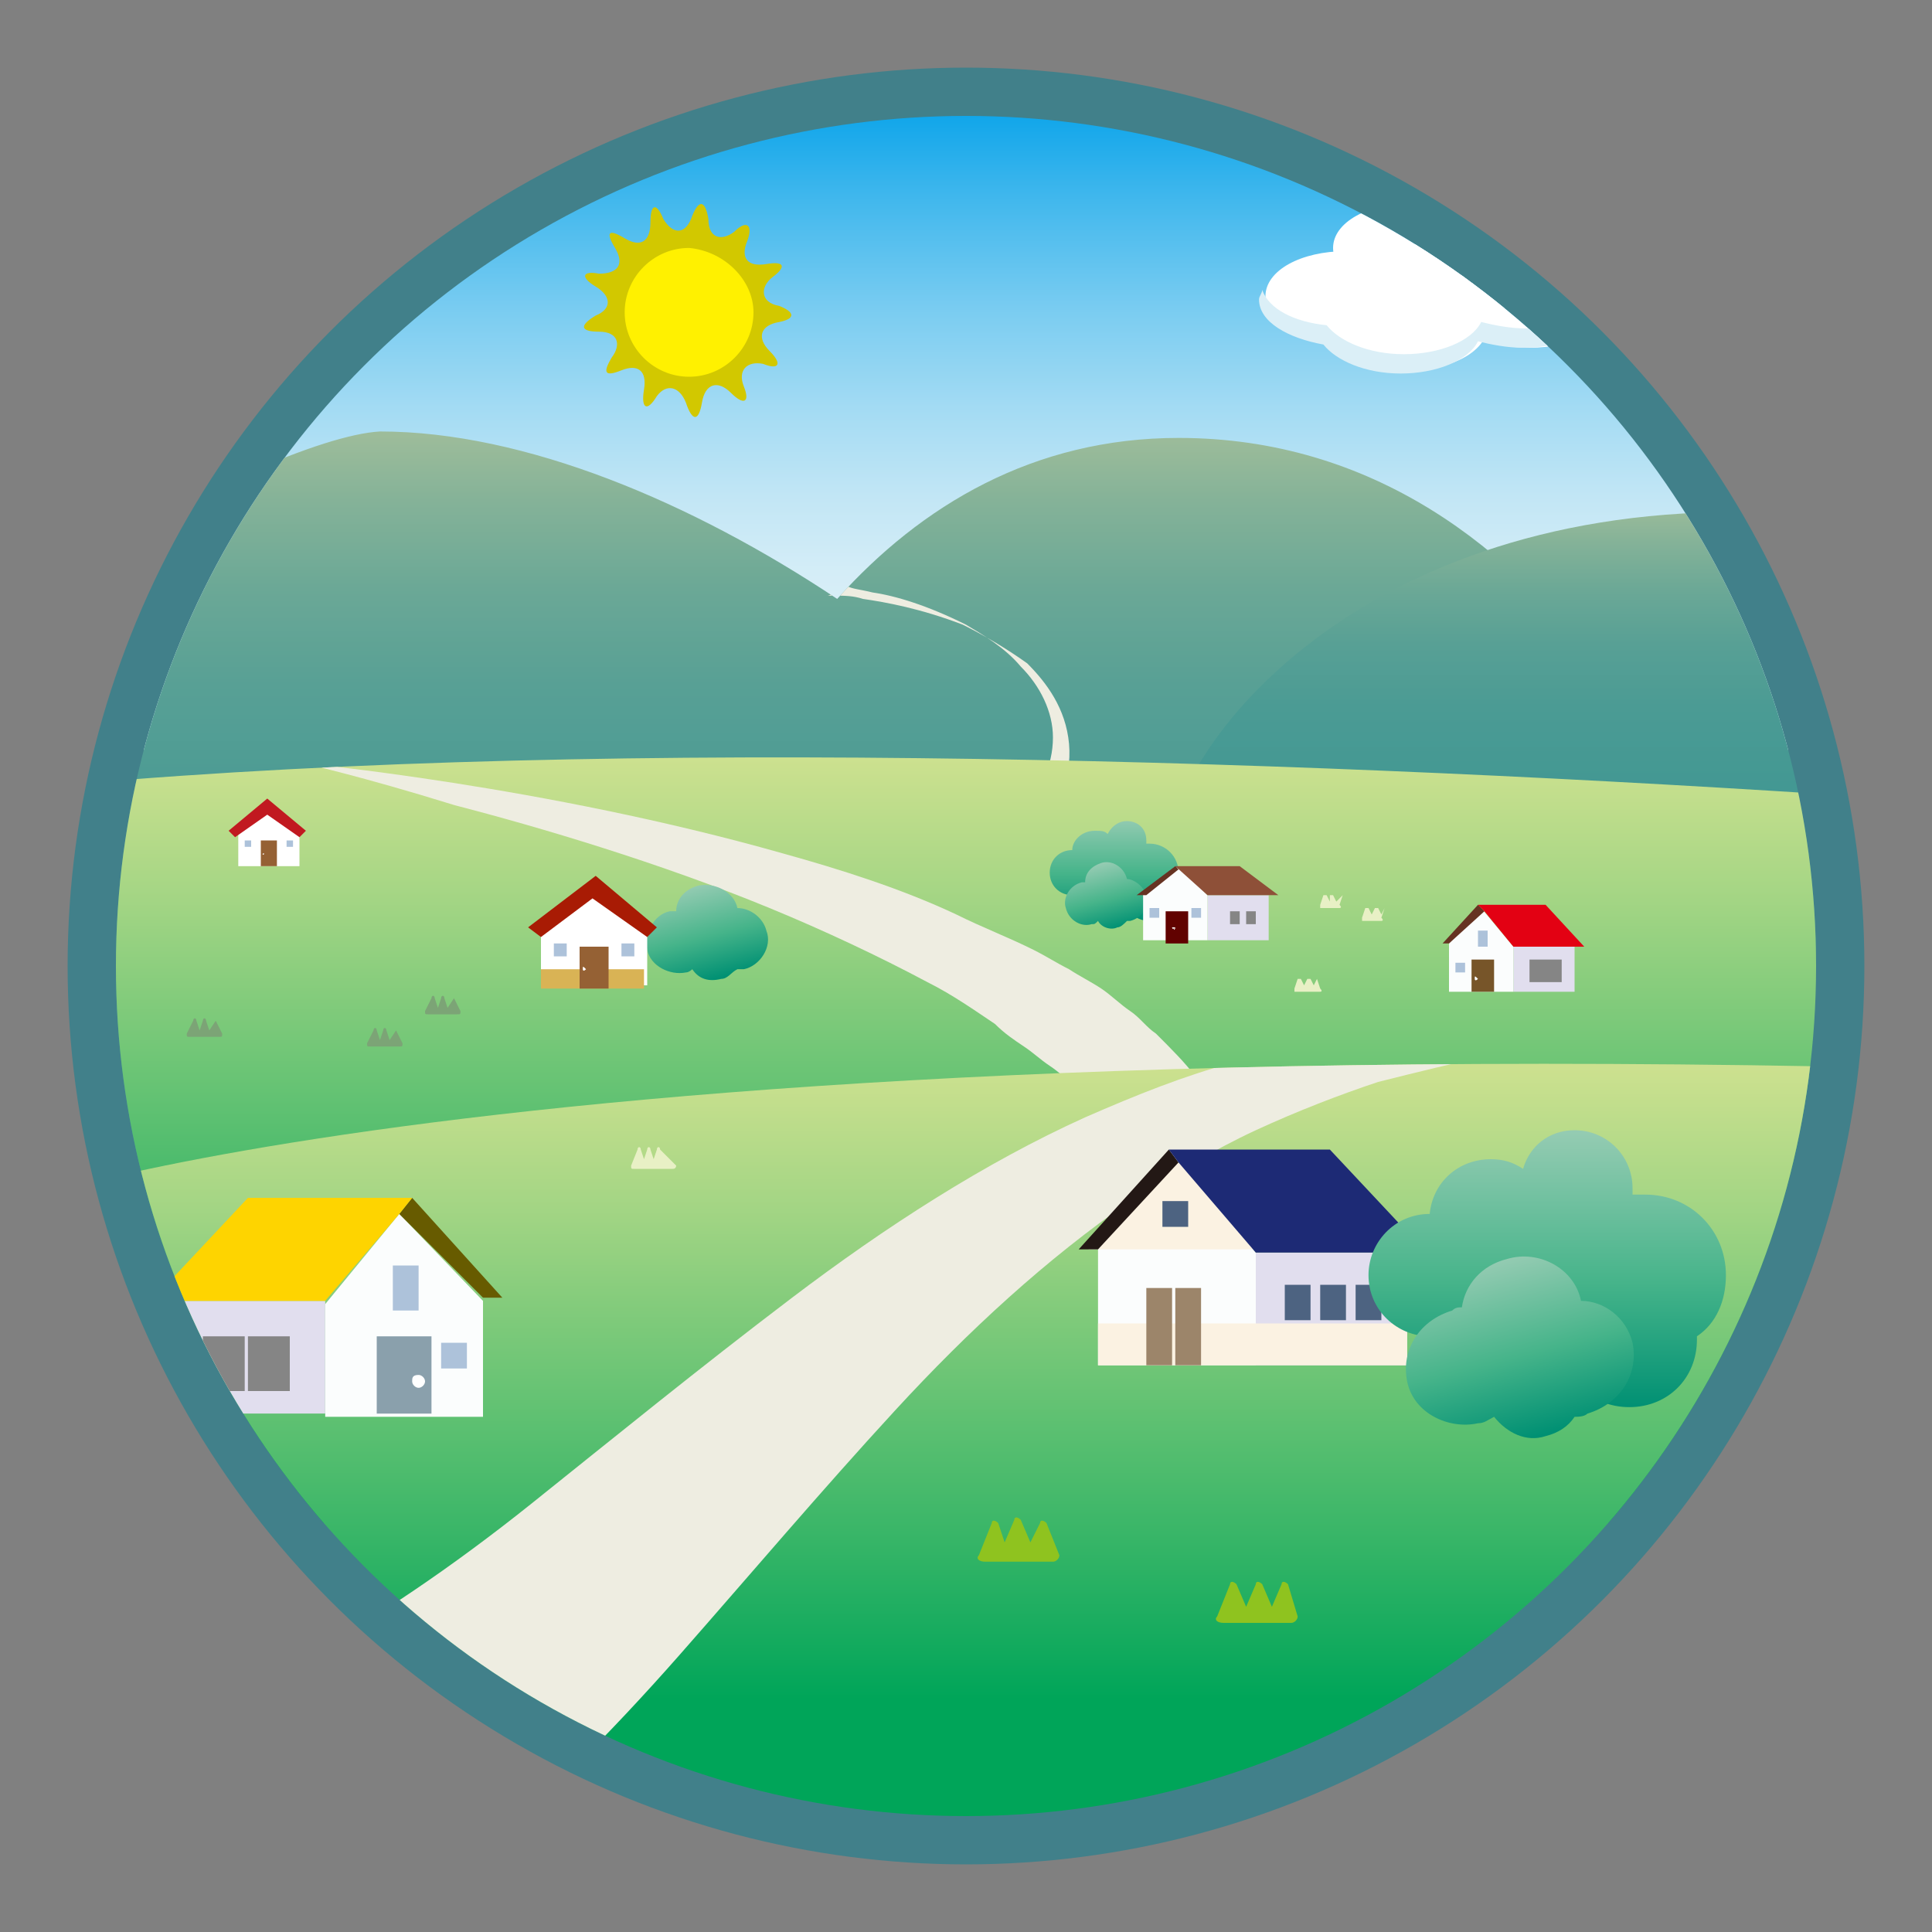
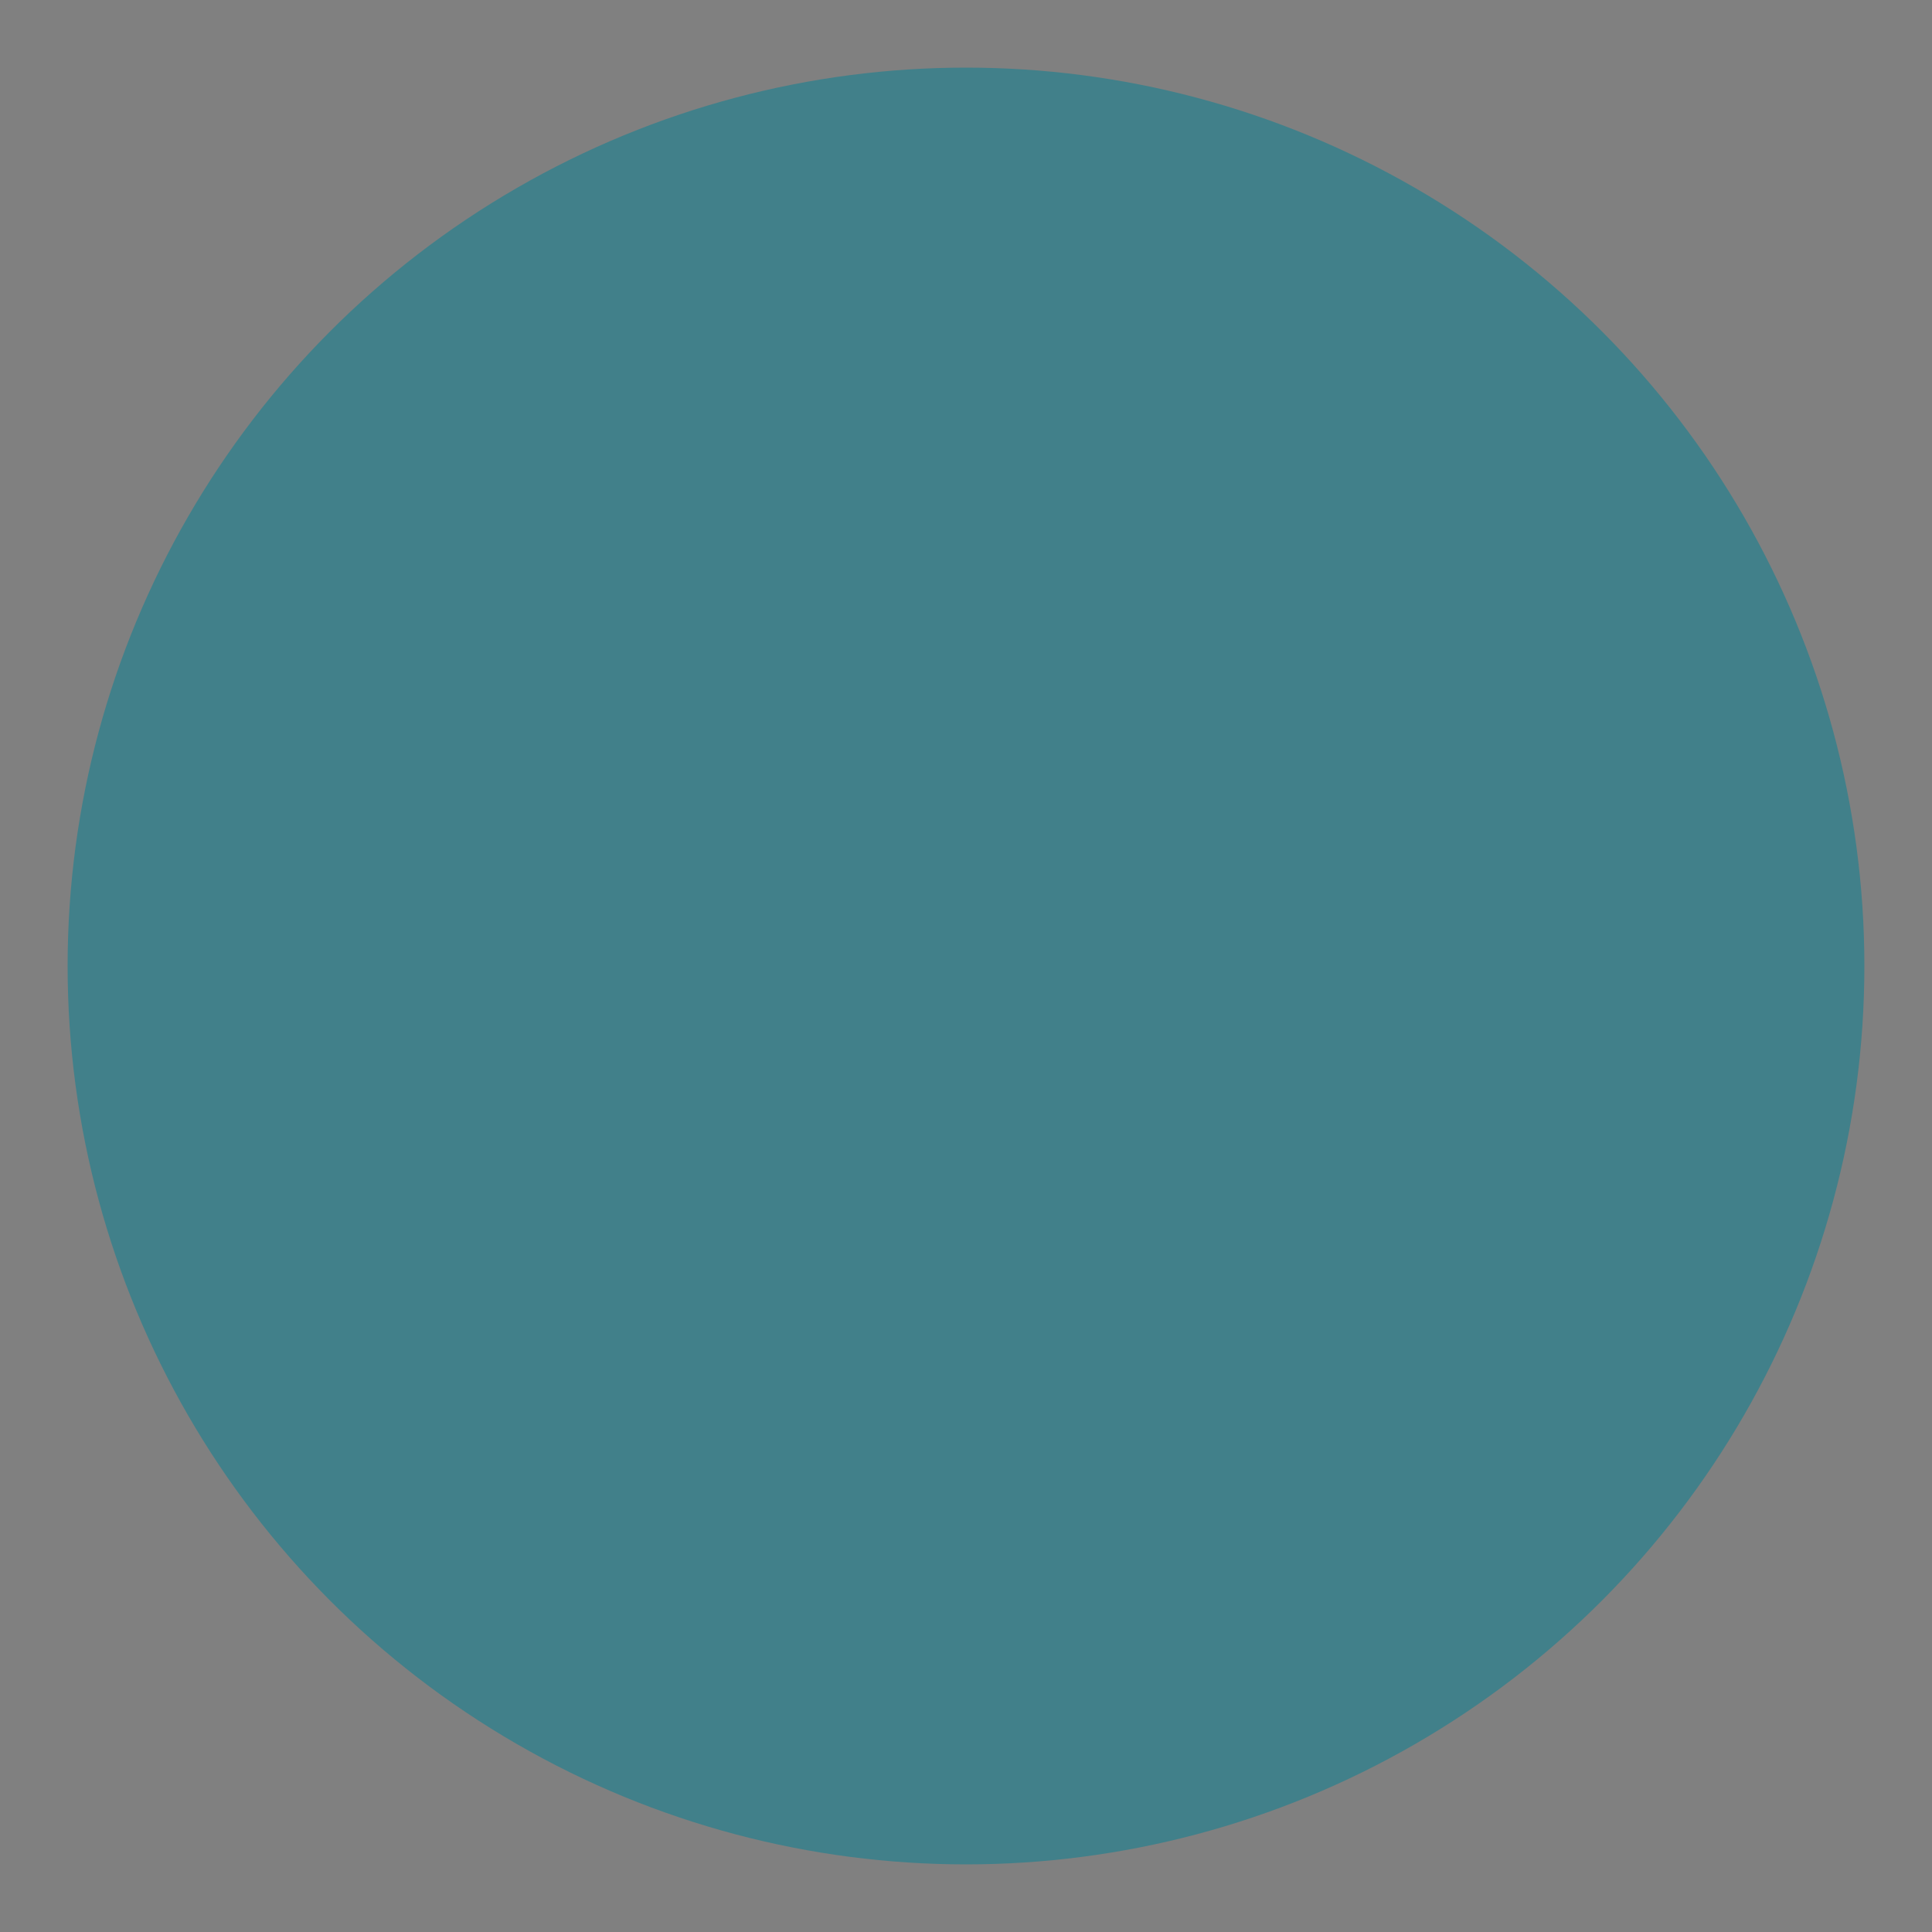
<svg xmlns="http://www.w3.org/2000/svg" xmlns:xlink="http://www.w3.org/1999/xlink" version="1.1" id="レイヤー_1" x="0px" y="0px" viewBox="0 0 60 60" style="enable-background:new 0 0 60 60;" xml:space="preserve">
  <rect x="0" y="0" width="60" height="60" fill="#808080" stroke="none" />
  <style type="text/css">
	.st0{fill:#41808A;}
	.st1{clip-path:url(#SVGID_00000049215861136005743660000008129971090197880248_);}
	.st2{fill:url(#SVGID_00000155148649295332372420000009922595155483296700_);}
	.st3{fill:#FFFFFF;}
	.st4{fill:#DBEFF7;}
	.st5{clip-path:url(#SVGID_00000105390064216212452390000008114955146557036710_);}
	.st6{fill:#EEEDE1;}
	.st7{clip-path:url(#SVGID_00000171703476326671524050000008121065283703502237_);fill:#EEEDE1;}
	.st8{clip-path:url(#SVGID_00000079479982576512211530000001128594526213023626_);fill:#EEEDE1;}
	.st9{fill:#D2C800;}
	.st10{fill:#FFF100;}
	.st11{fill:#E1DEEE;}
	.st12{fill:#FBFDFD;}
	.st13{fill:#FBF2E2;}
	.st14{fill:#4D6381;}
	.st15{fill:#231815;}
	.st16{fill:#9C856A;}
	.st17{fill:#1D2A75;}
	.st18{fill:#ADC2DA;}
	.st19{fill:#663322;}
	.st20{fill:#858585;}
	.st21{fill:#775529;}
	.st22{fill:#E30113;}
	.st23{fill:#675B00;}
	.st24{fill:#8AA0AC;}
	.st25{fill:#FED400;}
	.st26{fill:url(#SVGID_00000093134916359781946830000013294331698721728918_);}
	.st27{fill:url(#SVGID_00000123421523122484238490000011793632097557120935_);}
	.st28{fill:url(#SVGID_00000141413313734049156070000017789904294132625087_);}
	.st29{fill:url(#SVGID_00000098184809073666856630000000708806655326470826_);}
	.st30{fill:#610200;}
	.st31{fill:#8E5038;}
	.st32{fill:url(#SVGID_00000001648768340392823480000005173011949100329393_);}
	.st33{fill:#D9B355;}
	.st34{fill:#A81B04;}
	.st35{fill:#956134;}
	.st36{fill:#8FC31F;}
	.st37{fill:#E8F0C5;}
	.st38{fill:#7CA476;}
	.st39{fill:#C11920;}
	.st40{fill:none;}
</style>
  <g>
    <circle class="st0" cx="30" cy="30" r="27.9" />
    <g>
      <g>
        <defs>
-           <circle id="SVGID_1_" cx="30" cy="30" r="26.4" />
-         </defs>
+           </defs>
        <clipPath id="SVGID_00000088118394681718742360000003678915693517142966_">
          <use xlink:href="#SVGID_1_" style="overflow:visible;" />
        </clipPath>
        <g style="clip-path:url(#SVGID_00000088118394681718742360000003678915693517142966_);">
          <linearGradient id="SVGID_00000029753886604036943750000002700466034583258766_" gradientUnits="userSpaceOnUse" x1="42.623" y1="23.307" x2="42.623" y2="2.575">
            <stop offset="0" style="stop-color:#DBEFF7" />
            <stop offset="0.187" style="stop-color:#DBEFF7" />
            <stop offset="0.267" style="stop-color:#D4EDF7" />
            <stop offset="0.38" style="stop-color:#C2E6F5" />
            <stop offset="0.513" style="stop-color:#A3DBF3" />
            <stop offset="0.662" style="stop-color:#79CCF1" />
            <stop offset="0.823" style="stop-color:#42B8ED" />
            <stop offset="0.993" style="stop-color:#01A0E9" />
            <stop offset="0.995" style="stop-color:#00A0E9" />
            <stop offset="1" style="stop-color:#00A0E9" />
          </linearGradient>
          <rect x="1.6" y="2.6" style="fill:url(#SVGID_00000029753886604036943750000002700466034583258766_);" width="82" height="20.7" />
          <path class="st3" d="M7.5,8.6c0,0.8-1.1,1.4-2.5,1.4c-1.4,0-2.5-0.6-2.5-1.4s1.1-1.4,2.5-1.4C6.3,7.2,7.5,7.8,7.5,8.6" />
          <path class="st3" d="M9.6,7c0,0.8-1.1,1.4-2.5,1.4C5.7,8.4,4.6,7.7,4.6,7s1.1-1.4,2.5-1.4C8.5,5.6,9.6,6.2,9.6,7" />
          <path class="st3" d="M11.9,7.5c0,0.8-1.1,1.4-2.5,1.4C8,8.9,6.8,8.2,6.8,7.5S8,6.1,9.4,6.1C10.7,6.1,11.9,6.7,11.9,7.5" />
          <path class="st3" d="M13.1,8.7c0,0.8-1.1,1.4-2.5,1.4c-1.4,0-2.5-0.6-2.5-1.4s1.1-1.4,2.5-1.4C12,7.3,13.1,7.9,13.1,8.7" />
          <path class="st3" d="M9.4,9.4c0,0.8-1.1,1.4-2.5,1.4c-1.4,0-2.5-0.6-2.5-1.4s1.1-1.4,2.5-1.4C8.2,8.1,9.4,8.7,9.4,9.4" />
          <path class="st4" d="M10.6,9.5c-0.5,0-1-0.1-1.4-0.2c-0.3,0.6-1.3,1-2.4,1c-1.1,0-2-0.4-2.4-0.9c-1-0.1-1.8-0.5-2-1.1      c0,0.1-0.1,0.2-0.1,0.3c0,0.7,0.9,1.2,2,1.4c0.4,0.5,1.3,0.9,2.4,0.9c1.1,0,2.1-0.4,2.4-1c0.4,0.1,0.9,0.2,1.4,0.2      c1.4,0,2.5-0.6,2.5-1.4c0-0.1,0-0.2-0.1-0.3C12.8,9,11.8,9.5,10.6,9.5" />
          <g>
            <defs>
              <path id="SVGID_00000135670005627976488640000008518216705675959457_" d="M1.7,17.9v20.3c4.2,0.4,8.2,0.3,10.2,0.3        c2.9,0,11.3,0.5,17.7-0.6c2.9,0.3,5.7,0.3,7,0.3c3.4,0,17.7,1.1,17.7-4.9c0-6.1-5.7-19.7-17.7-19.7c-4.5,0-8,2.1-10.6,5        c-4.5-3-9.7-5.2-14.2-5.2C10,13.5,5.9,15.3,1.7,17.9" />
            </defs>
            <linearGradient id="SVGID_00000026126332689154078280000001255814563120155063_" gradientUnits="userSpaceOnUse" x1="28.08" y1="37.956" x2="28.08" y2="13.511">
              <stop offset="0" style="stop-color:#419793" />
              <stop offset="0.357" style="stop-color:#439893" />
              <stop offset="0.539" style="stop-color:#4B9B94" />
              <stop offset="0.683" style="stop-color:#58A095" />
              <stop offset="0.805" style="stop-color:#6BA896" />
              <stop offset="0.914" style="stop-color:#84B298" />
              <stop offset="1" style="stop-color:#9DBC9A" />
            </linearGradient>
            <use xlink:href="#SVGID_00000135670005627976488640000008518216705675959457_" style="overflow:visible;fill:url(#SVGID_00000026126332689154078280000001255814563120155063_);" />
            <clipPath id="SVGID_00000022556646009063399850000017079645400548466304_">
              <use xlink:href="#SVGID_00000135670005627976488640000008518216705675959457_" style="overflow:visible;" />
            </clipPath>
          </g>
          <g>
            <defs>
              <path id="SVGID_00000138545597705715060360000016056363710396972474_" d="M88.8,18.1v11.3c-4.2,0.2-8.2,0.2-10.2,0.2        c-2.9,0-11.3,0.3-17.7-0.3c-2.9,0.2-5.7,0.2-7,0.2c-3.4,0-17.7,0.6-17.7-2.7c0-3.4,5.7-10.9,17.7-10.9c4.5,0,8,1.2,10.6,2.8        c4.5-1.7,9.7-2.9,14.2-2.9C80.5,15.7,84.6,16.7,88.8,18.1" />
            </defs>
            <linearGradient id="SVGID_00000168087183420598347950000004656094836569594036_" gradientUnits="userSpaceOnUse" x1="-163.19" y1="29.261" x2="-163.19" y2="15.689" gradientTransform="matrix(-1 0 0 1 -100.776 0)">
              <stop offset="0" style="stop-color:#419793" />
              <stop offset="0.357" style="stop-color:#439893" />
              <stop offset="0.539" style="stop-color:#4B9B94" />
              <stop offset="0.683" style="stop-color:#58A095" />
              <stop offset="0.805" style="stop-color:#6BA896" />
              <stop offset="0.914" style="stop-color:#84B298" />
              <stop offset="1" style="stop-color:#9DBC9A" />
            </linearGradient>
            <use xlink:href="#SVGID_00000138545597705715060360000016056363710396972474_" style="overflow:visible;fill:url(#SVGID_00000168087183420598347950000004656094836569594036_);" />
            <clipPath id="SVGID_00000147211173716750755750000006978469098655483046_">
              <use xlink:href="#SVGID_00000138545597705715060360000016056363710396972474_" style="overflow:visible;" />
            </clipPath>
          </g>
          <g>
            <defs>
              <path id="SVGID_00000078764347909330723960000002239600635450156945_" d="M1.7,17.9v20.3c4.2,0.4,8.2,0.3,10.2,0.3        c2.9,0,11.3,0.5,17.7-0.6c2.9,0.3,5.7,0.3,7,0.3c3.4,0,17.7,1.1,17.7-4.9c0-6.1-5.7-19.7-17.7-19.7c-4.5,0-8,2.1-10.6,5        c-4.5-3-9.7-5.2-14.2-5.2C10,13.5,5.9,15.3,1.7,17.9" />
            </defs>
            <clipPath id="SVGID_00000076601946121833050020000016547294589042391971_">
              <use xlink:href="#SVGID_00000078764347909330723960000002239600635450156945_" style="overflow:visible;" />
            </clipPath>
            <g style="clip-path:url(#SVGID_00000076601946121833050020000016547294589042391971_);">
              <path class="st6" d="M25.7,18.5c0,0,0.1,0,0.3,0c0.2,0,0.5,0,0.8,0.1c0.7,0.1,1.8,0.3,3.1,0.8c0.6,0.3,1.3,0.7,2,1.2        c0.6,0.6,1.2,1.4,1.3,2.5c0.1,1.1-0.4,2.2-1.1,3c-0.7,0.9-1.7,1.6-2.7,2.2c-2.1,1.3-4.8,1.7-7.2,2.6c-1.2,0.4-2.4,1-3.2,1.8        c-0.8,0.8-1.3,1.9-1.4,3.1c0,0.2,0,0.5,0.1,0.7c0,0.2,0.1,0.4,0.3,0.5c0.2,0.3,0.7,0.6,1.2,0.8c1.1,0.5,2.6,0.7,4,0.8        c2.9,0.3,6,0.3,9.2,0.7c1.6,0.2,3.2,0.4,4.9,0.9c1.7,0.5,3.4,1.2,4.9,2.8c0.7,0.8,1.3,1.7,1.7,2.7c0.2,0.5,0.3,1,0.4,1.5        l0,0.4c0,0.1,0,0.2,0,0.3c0,0.3,0,0.7,0,1c-0.1,1.2-0.5,2.4-1.2,3.3c-0.7,0.9-1.5,1.6-2.3,2.1c-1.6,1-3.2,1.6-4.6,2        c-1.5,0.4-2.9,0.7-4.3,1c-2.7,0.5-5.3,0.8-7.5,1.2c-2.3,0.3-4.3,0.7-6,1c-1.7,0.4-3,0.8-3.8,1.2c-0.4,0.2-0.6,0.4-0.6,0.5        c-0.1,0.1,0,0.1,0.1,0c0.1-0.2,0.1-0.3,0.1-0.3l-7.6-0.9c0,0,0-0.2,0.1-0.6c0.1-0.4,0.3-1,0.7-1.8c0.4-0.7,1-1.5,1.8-2.1        c0.7-0.6,1.6-1.1,2.4-1.4c1.7-0.7,3.6-1.1,5.6-1.4c2-0.3,4.2-0.5,6.6-0.6c2.3-0.2,4.8-0.3,7.4-0.6c1.3-0.1,2.5-0.3,3.8-0.6        c1.2-0.3,2.4-0.6,3.3-1.1c0.4-0.2,0.8-0.5,1-0.7c0.2-0.2,0.3-0.4,0.4-0.8c0-0.1,0-0.1,0-0.2c0,0,0-0.2,0-0.2l0-0.1l0-0.1l0,0        c0,0,0,0.2,0,0.1c0-0.2-0.1-0.5-0.1-0.7c-0.1-0.4-0.3-0.8-0.6-1.2c-0.6-0.7-1.6-1.4-2.9-1.9c-1.3-0.5-2.7-0.8-4.1-1.1        c-2.9-0.6-6-0.8-9.1-1.4c-1.6-0.3-3.1-0.6-4.7-1.4c-0.8-0.4-1.6-1-2.2-1.9c-0.3-0.5-0.5-1-0.6-1.5c-0.1-0.5-0.1-1,0-1.5        c0.3-1.6,1.1-3.3,2.4-4.3c1.3-1.1,2.7-1.6,4.1-1.9c2.7-0.7,5.2-0.9,7.1-1.9c1-0.5,1.9-1.1,2.6-1.8c0.7-0.7,1.1-1.5,1.1-2.4        c0-0.8-0.4-1.6-1-2.2c-0.5-0.6-1.2-1-1.7-1.3c-1.2-0.6-2.2-0.9-2.9-1c-0.4-0.1-0.6-0.1-0.8-0.2C25.8,18.5,25.7,18.5,25.7,18.5        z" />
            </g>
          </g>
          <g>
            <defs>
              <path id="SVGID_00000065047188308757023740000012193469303418719165_" d="M0.7,47.3h86.5v-20c0,0-52.6-6.1-86.5-2.8V47.3z" />
            </defs>
            <linearGradient id="SVGID_00000095316684230198185740000001476972458284475583_" gradientUnits="userSpaceOnUse" x1="43.911" y1="47.272" x2="43.911" y2="23.479">
              <stop offset="0.169" style="stop-color:#00A559" />
              <stop offset="0.391" style="stop-color:#3AB668" />
              <stop offset="0.812" style="stop-color:#A3D584" />
              <stop offset="1" style="stop-color:#CDE18F" />
            </linearGradient>
            <use xlink:href="#SVGID_00000065047188308757023740000012193469303418719165_" style="overflow:visible;fill:url(#SVGID_00000095316684230198185740000001476972458284475583_);" />
            <clipPath id="SVGID_00000152228029621087583520000011655128453278120629_">
              <use xlink:href="#SVGID_00000065047188308757023740000012193469303418719165_" style="overflow:visible;" />
            </clipPath>
            <path style="clip-path:url(#SVGID_00000152228029621087583520000011655128453278120629_);fill:#EEEDE1;" d="M9.4,23.7       c0,0,7.5,0.7,14.9,2.8c1.8,0.5,3.7,1.1,5.4,1.9c0.8,0.4,1.6,0.7,2.4,1.1c0.4,0.2,0.7,0.4,1.1,0.6c0.3,0.2,0.7,0.4,1,0.6       c0.3,0.2,0.6,0.5,0.9,0.7c0.3,0.2,0.5,0.5,0.8,0.7c0.5,0.5,0.9,0.9,1.2,1.3c0.3,0.4,0.5,0.7,0.6,1c0.1,0.2,0.2,0.4,0.2,0.4       l-3,1.4c0,0,0-0.1-0.1-0.2c-0.1-0.2-0.2-0.4-0.3-0.7c-0.2-0.3-0.4-0.6-0.7-1c-0.2-0.2-0.4-0.4-0.5-0.6       c-0.2-0.2-0.4-0.4-0.7-0.6c-0.3-0.2-0.5-0.4-0.8-0.6c-0.3-0.2-0.6-0.4-0.9-0.7c-0.6-0.4-1.3-0.9-2.1-1.3       c-1.5-0.8-3.2-1.6-4.9-2.3c-3.4-1.4-7.1-2.5-9.8-3.2C11.2,24.1,9.4,23.7,9.4,23.7z" />
          </g>
          <g>
            <defs>
              <path id="SVGID_00000122699143696747631550000009757274398696071857_" d="M79.4,56.8H0.7V37.3c0,0,19-6.7,78.8-3.3V56.8z" />
            </defs>
            <linearGradient id="SVGID_00000008827282778391512380000013085489268629018247_" gradientUnits="userSpaceOnUse" x1="40.047" y1="56.79" x2="40.047" y2="33.056">
              <stop offset="0.169" style="stop-color:#00A559" />
              <stop offset="0.391" style="stop-color:#3AB668" />
              <stop offset="0.812" style="stop-color:#A3D584" />
              <stop offset="1" style="stop-color:#CDE18F" />
            </linearGradient>
            <use xlink:href="#SVGID_00000122699143696747631550000009757274398696071857_" style="overflow:visible;fill:url(#SVGID_00000008827282778391512380000013085489268629018247_);" />
            <clipPath id="SVGID_00000072247735440938101350000001232235360782212270_">
              <use xlink:href="#SVGID_00000122699143696747631550000009757274398696071857_" style="overflow:visible;" />
            </clipPath>
            <path style="clip-path:url(#SVGID_00000072247735440938101350000001232235360782212270_);fill:#EEEDE1;" d="M51.3,32.2       c0,0-0.9,0-2.4,0.2c-0.8,0.1-1.7,0.2-2.7,0.4c-1,0.2-2.2,0.5-3.4,0.8c-1.2,0.4-2.5,0.9-3.8,1.5c-1.3,0.6-2.6,1.4-3.9,2.2       c-2.6,1.8-5,4-7.3,6.5c-2.3,2.5-4.5,5.1-6.7,7.6c-2.2,2.5-4.5,4.8-6.8,6.7c-1.1,0.9-2.3,1.7-3.3,2.4c-1,0.6-2,1.2-2.8,1.6       c-0.8,0.4-1.5,0.7-1.9,0.9c-0.5,0.2-0.7,0.3-0.7,0.3l-2.9-9.5c0,0,0.2,0,0.5-0.1c0.3-0.1,0.8-0.2,1.4-0.3       c0.6-0.2,1.3-0.4,2.2-0.7c0.8-0.3,1.8-0.8,2.8-1.3c2-1.1,4.4-2.7,6.9-4.7c2.5-2,5.2-4.2,8.1-6.4c2.9-2.2,6-4.2,9.1-5.6       c1.6-0.7,3.1-1.3,4.6-1.7c1.5-0.4,2.9-0.7,4.3-0.8c1.3-0.2,2.6-0.2,3.6-0.2c1.1,0,2,0.1,2.8,0.1C50.4,32.1,51.3,32.2,51.3,32.2       z" />
          </g>
          <path class="st3" d="M44.3,9.2c0,0.8-1.1,1.4-2.5,1.4c-1.4,0-2.5-0.6-2.5-1.4s1.1-1.4,2.5-1.4C43.1,7.9,44.3,8.5,44.3,9.2" />
          <path class="st3" d="M46.4,7.7c0,0.8-1.1,1.4-2.5,1.4c-1.4,0-2.5-0.6-2.5-1.4c0-0.8,1.1-1.4,2.5-1.4C45.3,6.3,46.4,6.9,46.4,7.7      " />
          <path class="st3" d="M48.7,8.2c0,0.8-1.1,1.4-2.5,1.4c-1.4,0-2.5-0.6-2.5-1.4s1.1-1.4,2.5-1.4C47.6,6.8,48.7,7.4,48.7,8.2" />
          <path class="st3" d="M50,9.4c0,0.8-1.1,1.4-2.5,1.4c-1.4,0-2.5-0.6-2.5-1.4C44.9,8.6,46,8,47.4,8C48.8,8,50,8.6,50,9.4" />
          <path class="st3" d="M46.2,10.1c0,0.8-1.1,1.4-2.5,1.4c-1.4,0-2.5-0.6-2.5-1.4s1.1-1.4,2.5-1.4C45,8.7,46.2,9.4,46.2,10.1" />
-           <path class="st4" d="M47.4,10.2c-0.5,0-1-0.1-1.4-0.2c-0.3,0.6-1.3,1-2.4,1c-1.1,0-2-0.4-2.4-0.9c-1-0.1-1.8-0.5-2-1.1      c0,0.1-0.1,0.2-0.1,0.3c0,0.7,0.9,1.2,2,1.4c0.4,0.5,1.3,0.9,2.4,0.9c1.1,0,2.1-0.4,2.4-1c0.4,0.1,0.9,0.2,1.4,0.2      c1.4,0,2.5-0.6,2.5-1.4c0-0.1,0-0.2-0.1-0.3C49.6,9.7,48.6,10.2,47.4,10.2" />
          <path class="st9" d="M23.1,12c0.2,0.5,0,0.6-0.4,0.2c-0.4-0.4-0.8-0.3-0.9,0.3c-0.1,0.6-0.3,0.6-0.5,0c-0.2-0.5-0.6-0.6-0.9-0.2      c-0.3,0.5-0.5,0.4-0.4-0.2c0.1-0.6-0.2-0.8-0.7-0.6c-0.5,0.2-0.6,0.1-0.3-0.4c0.3-0.4,0.2-0.8-0.4-0.8c-0.6,0-0.6-0.2-0.1-0.5      c0.5-0.2,0.5-0.6,0-0.9c-0.5-0.3-0.4-0.5,0.1-0.4c0.6,0,0.8-0.3,0.5-0.8c-0.3-0.5-0.2-0.6,0.3-0.3c0.5,0.3,0.8,0.1,0.8-0.5      c0-0.6,0.2-0.6,0.4-0.1c0.3,0.5,0.7,0.5,0.9-0.1c0.2-0.5,0.4-0.5,0.5,0.1c0,0.6,0.4,0.7,0.8,0.4c0.4-0.4,0.6-0.2,0.4,0.3      c-0.2,0.5,0,0.8,0.6,0.7c0.6-0.1,0.6,0.1,0.2,0.4c-0.4,0.3-0.4,0.8,0.2,0.9c0.5,0.2,0.5,0.4,0,0.5c-0.6,0.1-0.7,0.5-0.3,0.9      c0.4,0.4,0.3,0.6-0.2,0.4C23.2,11.2,22.9,11.5,23.1,12" />
          <path class="st10" d="M23.4,9.7c0,1.1-0.9,2-2,2c-1.1,0-2-0.9-2-2s0.9-2,2-2C22.5,7.8,23.4,8.7,23.4,9.7" />
          <rect id="XMLID_104_" x="39" y="38.9" class="st11" width="4.7" height="3.5" />
          <path id="XMLID_102_" class="st12" d="M39,38.9v3.5h-4.9v-3.6l2.5-2.7L39,38.9z" />
          <rect x="34.1" y="41.1" class="st13" width="9.6" height="1.3" />
          <polygon class="st13" points="36.5,35.9 33.8,38.8 39.1,38.8     " />
          <rect x="36.1" y="37.3" class="st14" width="0.8" height="0.8" />
          <polygon id="XMLID_101_" class="st15" points="36.3,35.7 36.6,36.1 34.1,38.8 33.5,38.8     " />
          <g>
            <rect id="XMLID_100_" x="39.9" y="39.9" class="st14" width="0.8" height="1.1" />
            <rect id="XMLID_99_" x="41" y="39.9" class="st14" width="0.8" height="1.1" />
            <rect id="XMLID_98_" x="42.1" y="39.9" class="st14" width="0.8" height="1.1" />
          </g>
          <rect id="XMLID_97_" x="35.6" y="40" class="st16" width="0.8" height="2.4" />
-           <rect id="XMLID_96_" x="36.5" y="40" class="st16" width="0.8" height="2.4" />
          <polygon id="XMLID_95_" class="st17" points="41.3,35.7 44.3,38.9 39,38.9 36.6,36.1 36.3,35.7     " />
          <rect id="XMLID_112_" x="47" y="29.4" class="st11" width="1.9" height="1.4" />
          <path id="XMLID_110_" class="st12" d="M47,29.4v1.4h-2v-1.5l1-1.1L47,29.4z" />
          <rect x="45.2" y="29.9" class="st18" width="0.3" height="0.3" />
          <rect x="45.9" y="28.9" class="st18" width="0.3" height="0.5" />
          <polygon id="XMLID_109_" class="st19" points="45.9,28.1 46.1,28.3 45,29.3 44.8,29.3     " />
          <g>
            <rect id="XMLID_108_" x="47.5" y="29.8" class="st20" width="0.5" height="0.7" />
          </g>
          <g>
            <rect id="XMLID_107_" x="48" y="29.8" class="st20" width="0.5" height="0.7" />
          </g>
          <rect id="XMLID_106_" x="45.7" y="29.8" class="st21" width="0.7" height="1" />
          <path class="st3" d="M45.9,30.4C45.9,30.4,45.9,30.4,45.9,30.4c-0.1,0.1-0.1,0-0.1,0C45.8,30.3,45.8,30.3,45.9,30.4      C45.9,30.3,45.9,30.3,45.9,30.4" />
          <polygon id="XMLID_105_" class="st22" points="48,28.1 49.2,29.4 47,29.4 46.1,28.3 45.9,28.1     " />
          <rect id="XMLID_128_" x="5.4" y="40.4" class="st11" width="4.7" height="3.5" />
          <path id="XMLID_126_" class="st12" d="M12.4,37.7l2.6,2.7v3.6h-4.9v-3.5L12.4,37.7z" />
          <rect x="13.7" y="41.7" class="st18" width="0.8" height="0.8" />
          <rect x="12.2" y="39.3" class="st18" width="0.8" height="1.4" />
          <polygon id="XMLID_125_" class="st23" points="12.8,37.2 12.4,37.7 15,40.3 15.6,40.3     " />
          <g>
            <rect id="XMLID_124_" x="7.7" y="41.5" class="st20" width="1.3" height="1.7" />
          </g>
          <g>
            <rect id="XMLID_123_" x="6.3" y="41.5" class="st20" width="1.3" height="1.7" />
          </g>
          <rect id="XMLID_122_" x="11.7" y="41.5" class="st24" width="1.7" height="2.4" />
          <path class="st3" d="M12.8,42.9c0,0.1,0.1,0.2,0.2,0.2c0.1,0,0.2-0.1,0.2-0.2c0-0.1-0.1-0.2-0.2-0.2      C12.8,42.7,12.8,42.8,12.8,42.9" />
          <polygon id="XMLID_121_" class="st25" points="7.7,37.2 4.7,40.4 10.1,40.4 12.4,37.7 12.8,37.2     " />
          <linearGradient id="SVGID_00000130610551696470913320000009573479780370428038_" gradientUnits="userSpaceOnUse" x1="48.05" y1="43.749" x2="48.05" y2="35.17">
            <stop offset="0" style="stop-color:#009073" />
            <stop offset="0.457" style="stop-color:#46B48A" />
            <stop offset="1" style="stop-color:#94CBB2" />
          </linearGradient>
          <path style="fill:url(#SVGID_00000130610551696470913320000009573479780370428038_);" d="M53.6,39.6c0-1.4-1.1-2.5-2.5-2.5      c-0.1,0-0.2,0-0.4,0c0-0.1,0-0.2,0-0.2c0-1-0.8-1.8-1.8-1.8c-0.8,0-1.4,0.5-1.6,1.2c-0.3-0.2-0.6-0.3-1-0.3      c-1,0-1.8,0.7-1.9,1.7c0,0,0,0,0,0c-1.1,0-1.9,0.9-1.9,1.9c0,1.1,0.9,1.9,1.9,1.9c0.3,0,0.7-0.1,1-0.2c0.3,0.1,0.6,0.2,0.9,0.2      c0.4,0,0.7-0.1,1-0.3c0.3,0.2,0.6,0.3,1,0.3c0.1,0,0.2,0,0.2,0c0,0,0,0,0,0.1c0,1.2,0.9,2.1,2.1,2.1c1.2,0,2.1-0.9,2.1-2.1      c0,0,0-0.1,0-0.1C53.3,41.1,53.6,40.4,53.6,39.6z" />
          <linearGradient id="SVGID_00000052805733945560236530000006881992684363065739_" gradientUnits="userSpaceOnUse" x1="31.565" y1="80.452" x2="31.565" y2="74.861" gradientTransform="matrix(0.969 -0.247 0.247 0.969 -2.653 -25.576)">
            <stop offset="0" style="stop-color:#009073" />
            <stop offset="0.457" style="stop-color:#46B48A" />
            <stop offset="1" style="stop-color:#94CBB2" />
          </linearGradient>
          <path style="fill:url(#SVGID_00000052805733945560236530000006881992684363065739_);" d="M49.1,40.4      C49.1,40.4,49.1,40.3,49.1,40.4c-0.2-1-1.3-1.6-2.3-1.3c-0.8,0.2-1.3,0.8-1.4,1.5c-0.1,0-0.2,0-0.3,0.1c-1,0.3-1.6,1.2-1.4,2.2      c0.2,1,1.3,1.5,2.2,1.3c0.2,0,0.3-0.1,0.5-0.2c0.4,0.5,1,0.8,1.6,0.6c0.4-0.1,0.7-0.3,0.9-0.6c0.1,0,0.3,0,0.4-0.1      c1-0.3,1.6-1.2,1.4-2.2C50.5,40.9,49.8,40.4,49.1,40.4z" />
          <linearGradient id="SVGID_00000047025372094144649130000003254900032356313997_" gradientUnits="userSpaceOnUse" x1="34.586" y1="28.574" x2="34.586" y2="25.407">
            <stop offset="0" style="stop-color:#009073" />
            <stop offset="0.457" style="stop-color:#46B48A" />
            <stop offset="1" style="stop-color:#94CBB2" />
          </linearGradient>
          <path style="fill:url(#SVGID_00000047025372094144649130000003254900032356313997_);" d="M36.6,27.1c0-0.5-0.4-0.9-0.9-0.9      c0,0-0.1,0-0.1,0c0,0,0-0.1,0-0.1c0-0.4-0.3-0.6-0.6-0.6c-0.3,0-0.5,0.2-0.6,0.4c-0.1-0.1-0.2-0.1-0.4-0.1      c-0.4,0-0.7,0.3-0.7,0.6c0,0,0,0,0,0c-0.4,0-0.7,0.3-0.7,0.7c0,0.4,0.3,0.7,0.7,0.7c0.1,0,0.2,0,0.4-0.1      c0.1,0.1,0.2,0.1,0.3,0.1c0.1,0,0.3,0,0.4-0.1c0.1,0.1,0.2,0.1,0.4,0.1c0,0,0.1,0,0.1,0c0,0,0,0,0,0c0,0.4,0.3,0.8,0.8,0.8      c0.4,0,0.8-0.3,0.8-0.8c0,0,0,0,0,0C36.5,27.6,36.6,27.3,36.6,27.1z" />
          <linearGradient id="SVGID_00000105406377361251115750000015394433112212683453_" gradientUnits="userSpaceOnUse" x1="22.543" y1="61.948" x2="22.543" y2="59.884" gradientTransform="matrix(0.969 -0.247 0.247 0.969 -2.653 -25.576)">
            <stop offset="0" style="stop-color:#009073" />
            <stop offset="0.457" style="stop-color:#46B48A" />
            <stop offset="1" style="stop-color:#94CBB2" />
          </linearGradient>
          <path style="fill:url(#SVGID_00000105406377361251115750000015394433112212683453_);" d="M35,27.3C35,27.3,35,27.3,35,27.3      c-0.1-0.4-0.5-0.6-0.8-0.5c-0.3,0.1-0.5,0.3-0.5,0.6c0,0-0.1,0-0.1,0c-0.4,0.1-0.6,0.5-0.5,0.8c0.1,0.4,0.5,0.6,0.8,0.5      c0.1,0,0.1,0,0.2-0.1c0.1,0.2,0.4,0.3,0.6,0.2c0.1,0,0.2-0.1,0.3-0.2c0,0,0.1,0,0.1,0c0.4-0.1,0.6-0.5,0.5-0.8      C35.5,27.5,35.2,27.3,35,27.3z" />
          <rect id="XMLID_120_" x="37.5" y="27.8" class="st11" width="1.9" height="1.4" />
          <path id="XMLID_118_" class="st12" d="M37.5,27.8v1.4h-2v-1.5l1.1-0.8L37.5,27.8z" />
          <rect x="35.7" y="28.2" class="st18" width="0.3" height="0.3" />
          <rect x="37" y="28.2" class="st18" width="0.3" height="0.3" />
          <polygon id="XMLID_117_" class="st19" points="36.5,26.9 36.6,27 35.6,27.8 35.3,27.8     " />
          <g>
            <rect id="XMLID_116_" x="38.2" y="28.3" class="st20" width="0.3" height="0.4" />
            <rect id="XMLID_115_" x="38.7" y="28.3" class="st20" width="0.3" height="0.4" />
          </g>
          <rect id="XMLID_114_" x="36.2" y="28.3" class="st30" width="0.7" height="1" />
          <path class="st3" d="M36.5,28.8C36.5,28.9,36.4,28.9,36.5,28.8c-0.1,0.1-0.1,0-0.1,0C36.3,28.8,36.4,28.8,36.5,28.8      C36.4,28.8,36.5,28.8,36.5,28.8" />
          <polygon id="XMLID_113_" class="st31" points="38.5,26.9 39.7,27.8 37.5,27.8 36.5,26.9     " />
          <linearGradient id="SVGID_00000139976166123405473540000011716992689014538396_" gradientUnits="userSpaceOnUse" x1="10.294" y1="60.397" x2="10.294" y2="57.434" gradientTransform="matrix(0.969 -0.247 0.247 0.969 -2.653 -25.576)">
            <stop offset="0" style="stop-color:#009073" />
            <stop offset="0.457" style="stop-color:#46B48A" />
            <stop offset="1" style="stop-color:#94CBB2" />
          </linearGradient>
          <path style="fill:url(#SVGID_00000139976166123405473540000011716992689014538396_);" d="M22.9,28.2      C22.9,28.2,22.9,28.2,22.9,28.2c-0.1-0.5-0.7-0.8-1.2-0.7c-0.4,0.1-0.7,0.4-0.7,0.8c-0.1,0-0.1,0-0.2,0      c-0.5,0.1-0.8,0.7-0.7,1.2c0.1,0.5,0.7,0.8,1.2,0.7c0.1,0,0.2-0.1,0.2-0.1c0.2,0.3,0.5,0.4,0.9,0.3c0.2,0,0.3-0.2,0.5-0.3      c0.1,0,0.1,0,0.2,0c0.5-0.1,0.9-0.7,0.7-1.2C23.7,28.5,23.3,28.2,22.9,28.2z" />
          <g>
            <polygon class="st3" points="20.1,28.6 18.4,27.8 16.8,28.6 16.8,30.6 20.1,30.6      " />
            <rect x="16.8" y="30.1" class="st33" width="3.2" height="0.6" />
            <polygon class="st34" points="20.4,28.8 18.5,27.2 16.4,28.8 16.8,29.1 18.4,27.9 20.1,29.1      " />
-             <rect x="18" y="29.4" class="st35" width="0.9" height="1.3" />
            <path class="st3" d="M18.2,30.1C18.2,30.1,18.2,30.1,18.2,30.1c-0.1,0.1-0.1,0-0.1,0C18.1,30,18.1,30,18.2,30.1       C18.2,30,18.2,30,18.2,30.1" />
          </g>
          <g>
            <rect x="17.2" y="29.3" class="st18" width="0.4" height="0.4" />
            <rect x="19.3" y="29.3" class="st18" width="0.4" height="0.4" />
          </g>
          <path class="st36" d="M32.5,47.3c-0.1-0.1-0.2-0.1-0.2,0L32,47.9l-0.3-0.7c-0.1-0.1-0.2-0.1-0.2,0l-0.3,0.7L31,47.3      c-0.1-0.1-0.2-0.1-0.2,0l-0.4,1c-0.1,0.1,0,0.2,0.2,0.2h0.7c0,0,0,0,0,0c0,0,0,0,0,0H32c0,0,0,0,0,0c0,0,0,0,0,0h0.7      c0.1,0,0.2-0.1,0.2-0.2L32.5,47.3z" />
          <path class="st36" d="M40,49.2c-0.1-0.1-0.2-0.1-0.2,0l-0.3,0.7l-0.3-0.7c-0.1-0.1-0.2-0.1-0.2,0l-0.3,0.7l-0.3-0.7      c-0.1-0.1-0.2-0.1-0.2,0l-0.4,1c-0.1,0.1,0,0.2,0.2,0.2h0.7c0,0,0,0,0,0c0,0,0,0,0,0h0.7c0,0,0,0,0,0c0,0,0,0,0,0h0.7      c0.1,0,0.2-0.1,0.2-0.2L40,49.2z" />
          <path class="st36" d="M5.6,46c-0.1-0.1-0.2-0.1-0.2,0l-0.3,0.7L4.8,46c-0.1-0.1-0.2-0.1-0.2,0l-0.3,0.7L4,46      c-0.1-0.1-0.2-0.1-0.2,0l-0.4,1c-0.1,0.1,0,0.2,0.2,0.2h0.7c0,0,0,0,0,0c0,0,0,0,0,0h0.7c0,0,0,0,0,0c0,0,0,0,0,0h0.7      c0.1,0,0.2-0.1,0.2-0.2L5.6,46z" />
          <path class="st37" d="M20.5,35.7c0-0.1-0.1-0.1-0.1,0l-0.1,0.3l-0.1-0.3c0-0.1-0.1-0.1-0.1,0l-0.1,0.3l-0.1-0.3      c0-0.1-0.1-0.1-0.1,0l-0.2,0.5c0,0.1,0,0.1,0.1,0.1h0.4c0,0,0,0,0,0c0,0,0,0,0,0h0.4c0,0,0,0,0,0c0,0,0,0,0,0h0.4      c0.1,0,0.1-0.1,0.1-0.1L20.5,35.7z" />
          <path class="st38" d="M6.7,31.7C6.7,31.7,6.7,31.7,6.7,31.7L6.5,32l-0.1-0.3c0-0.1-0.1-0.1-0.1,0L6.2,32l-0.1-0.3      c0-0.1-0.1-0.1-0.1,0l-0.2,0.4c0,0.1,0,0.1,0.1,0.1h0.3c0,0,0,0,0,0c0,0,0,0,0,0h0.3c0,0,0,0,0,0c0,0,0,0,0,0h0.3      c0.1,0,0.1,0,0.1-0.1L6.7,31.7z" />
-           <path class="st38" d="M12.3,32C12.3,32,12.2,32,12.3,32l-0.2,0.3L12,32c0-0.1-0.1-0.1-0.1,0l-0.1,0.3L11.7,32      c0-0.1-0.1-0.1-0.1,0l-0.2,0.4c0,0.1,0,0.1,0.1,0.1h0.3c0,0,0,0,0,0c0,0,0,0,0,0h0.3c0,0,0,0,0,0c0,0,0,0,0,0h0.3      c0.1,0,0.1,0,0.1-0.1L12.3,32z" />
+           <path class="st38" d="M12.3,32C12.3,32,12.2,32,12.3,32l-0.2,0.3L12,32c0-0.1-0.1-0.1-0.1,0l-0.1,0.3L11.7,32      c0-0.1-0.1-0.1-0.1,0l-0.2,0.4c0,0.1,0,0.1,0.1,0.1h0.3c0,0,0,0,0,0c0,0,0,0,0,0h0.3c0,0,0,0,0,0c0,0,0,0,0,0h0.3      c0.1,0,0.1,0,0.1-0.1L12.3,32" />
          <path class="st38" d="M14.1,31C14.1,30.9,14.1,30.9,14.1,31l-0.2,0.3L13.8,31c0-0.1-0.1-0.1-0.1,0l-0.1,0.3L13.5,31      c0-0.1-0.1-0.1-0.1,0l-0.2,0.4c0,0.1,0,0.1,0.1,0.1h0.3c0,0,0,0,0,0c0,0,0,0,0,0h0.3c0,0,0,0,0,0c0,0,0,0,0,0h0.3      c0.1,0,0.1,0,0.1-0.1L14.1,31z" />
          <path class="st37" d="M40.9,30.4C40.9,30.4,40.8,30.4,40.9,30.4l-0.1,0.2l-0.1-0.2c0,0,0,0-0.1,0l-0.1,0.2l-0.1-0.2      c0,0,0,0-0.1,0l-0.1,0.3c0,0,0,0.1,0,0.1h0.2c0,0,0,0,0,0c0,0,0,0,0,0h0.2c0,0,0,0,0,0c0,0,0,0,0,0H41c0,0,0.1,0,0-0.1      L40.9,30.4z" />
          <path class="st37" d="M43,28.2C43,28.2,42.9,28.2,43,28.2l-0.1,0.2l-0.1-0.2c0,0,0,0-0.1,0l-0.1,0.2l-0.1-0.2c0,0,0,0-0.1,0      l-0.1,0.3c0,0,0,0.1,0,0.1h0.2c0,0,0,0,0,0c0,0,0,0,0,0h0.2c0,0,0,0,0,0c0,0,0,0,0,0h0.2c0,0,0.1,0,0-0.1L43,28.2z" />
          <path class="st37" d="M41.7,27.8C41.7,27.8,41.6,27.8,41.7,27.8L41.5,28l-0.1-0.2c0,0,0,0-0.1,0L41.3,28l-0.1-0.2c0,0,0,0-0.1,0      L41,28.1c0,0,0,0.1,0,0.1h0.2c0,0,0,0,0,0c0,0,0,0,0,0h0.2c0,0,0,0,0,0s0,0,0,0h0.2c0,0,0.1,0,0-0.1L41.7,27.8z" />
          <g>
            <polygon class="st3" points="9.3,25.7 8.3,25.2 7.4,25.7 7.4,26.9 9.3,26.9      " />
            <polygon class="st39" points="9.5,25.8 8.3,24.8 7.1,25.8 7.3,26 8.3,25.3 9.3,26      " />
            <rect x="8.1" y="26.1" class="st35" width="0.5" height="0.8" />
-             <path class="st3" d="M8.2,26.5C8.2,26.5,8.2,26.6,8.2,26.5C8.2,26.6,8.1,26.5,8.2,26.5C8.1,26.5,8.2,26.5,8.2,26.5       C8.2,26.5,8.2,26.5,8.2,26.5" />
          </g>
          <g>
            <rect x="7.6" y="26.1" class="st18" width="0.2" height="0.2" />
            <rect x="8.9" y="26.1" class="st18" width="0.2" height="0.2" />
          </g>
          <rect x="2.4" y="3.4" class="st40" width="49.4" height="49.4" />
        </g>
      </g>
    </g>
  </g>
</svg>